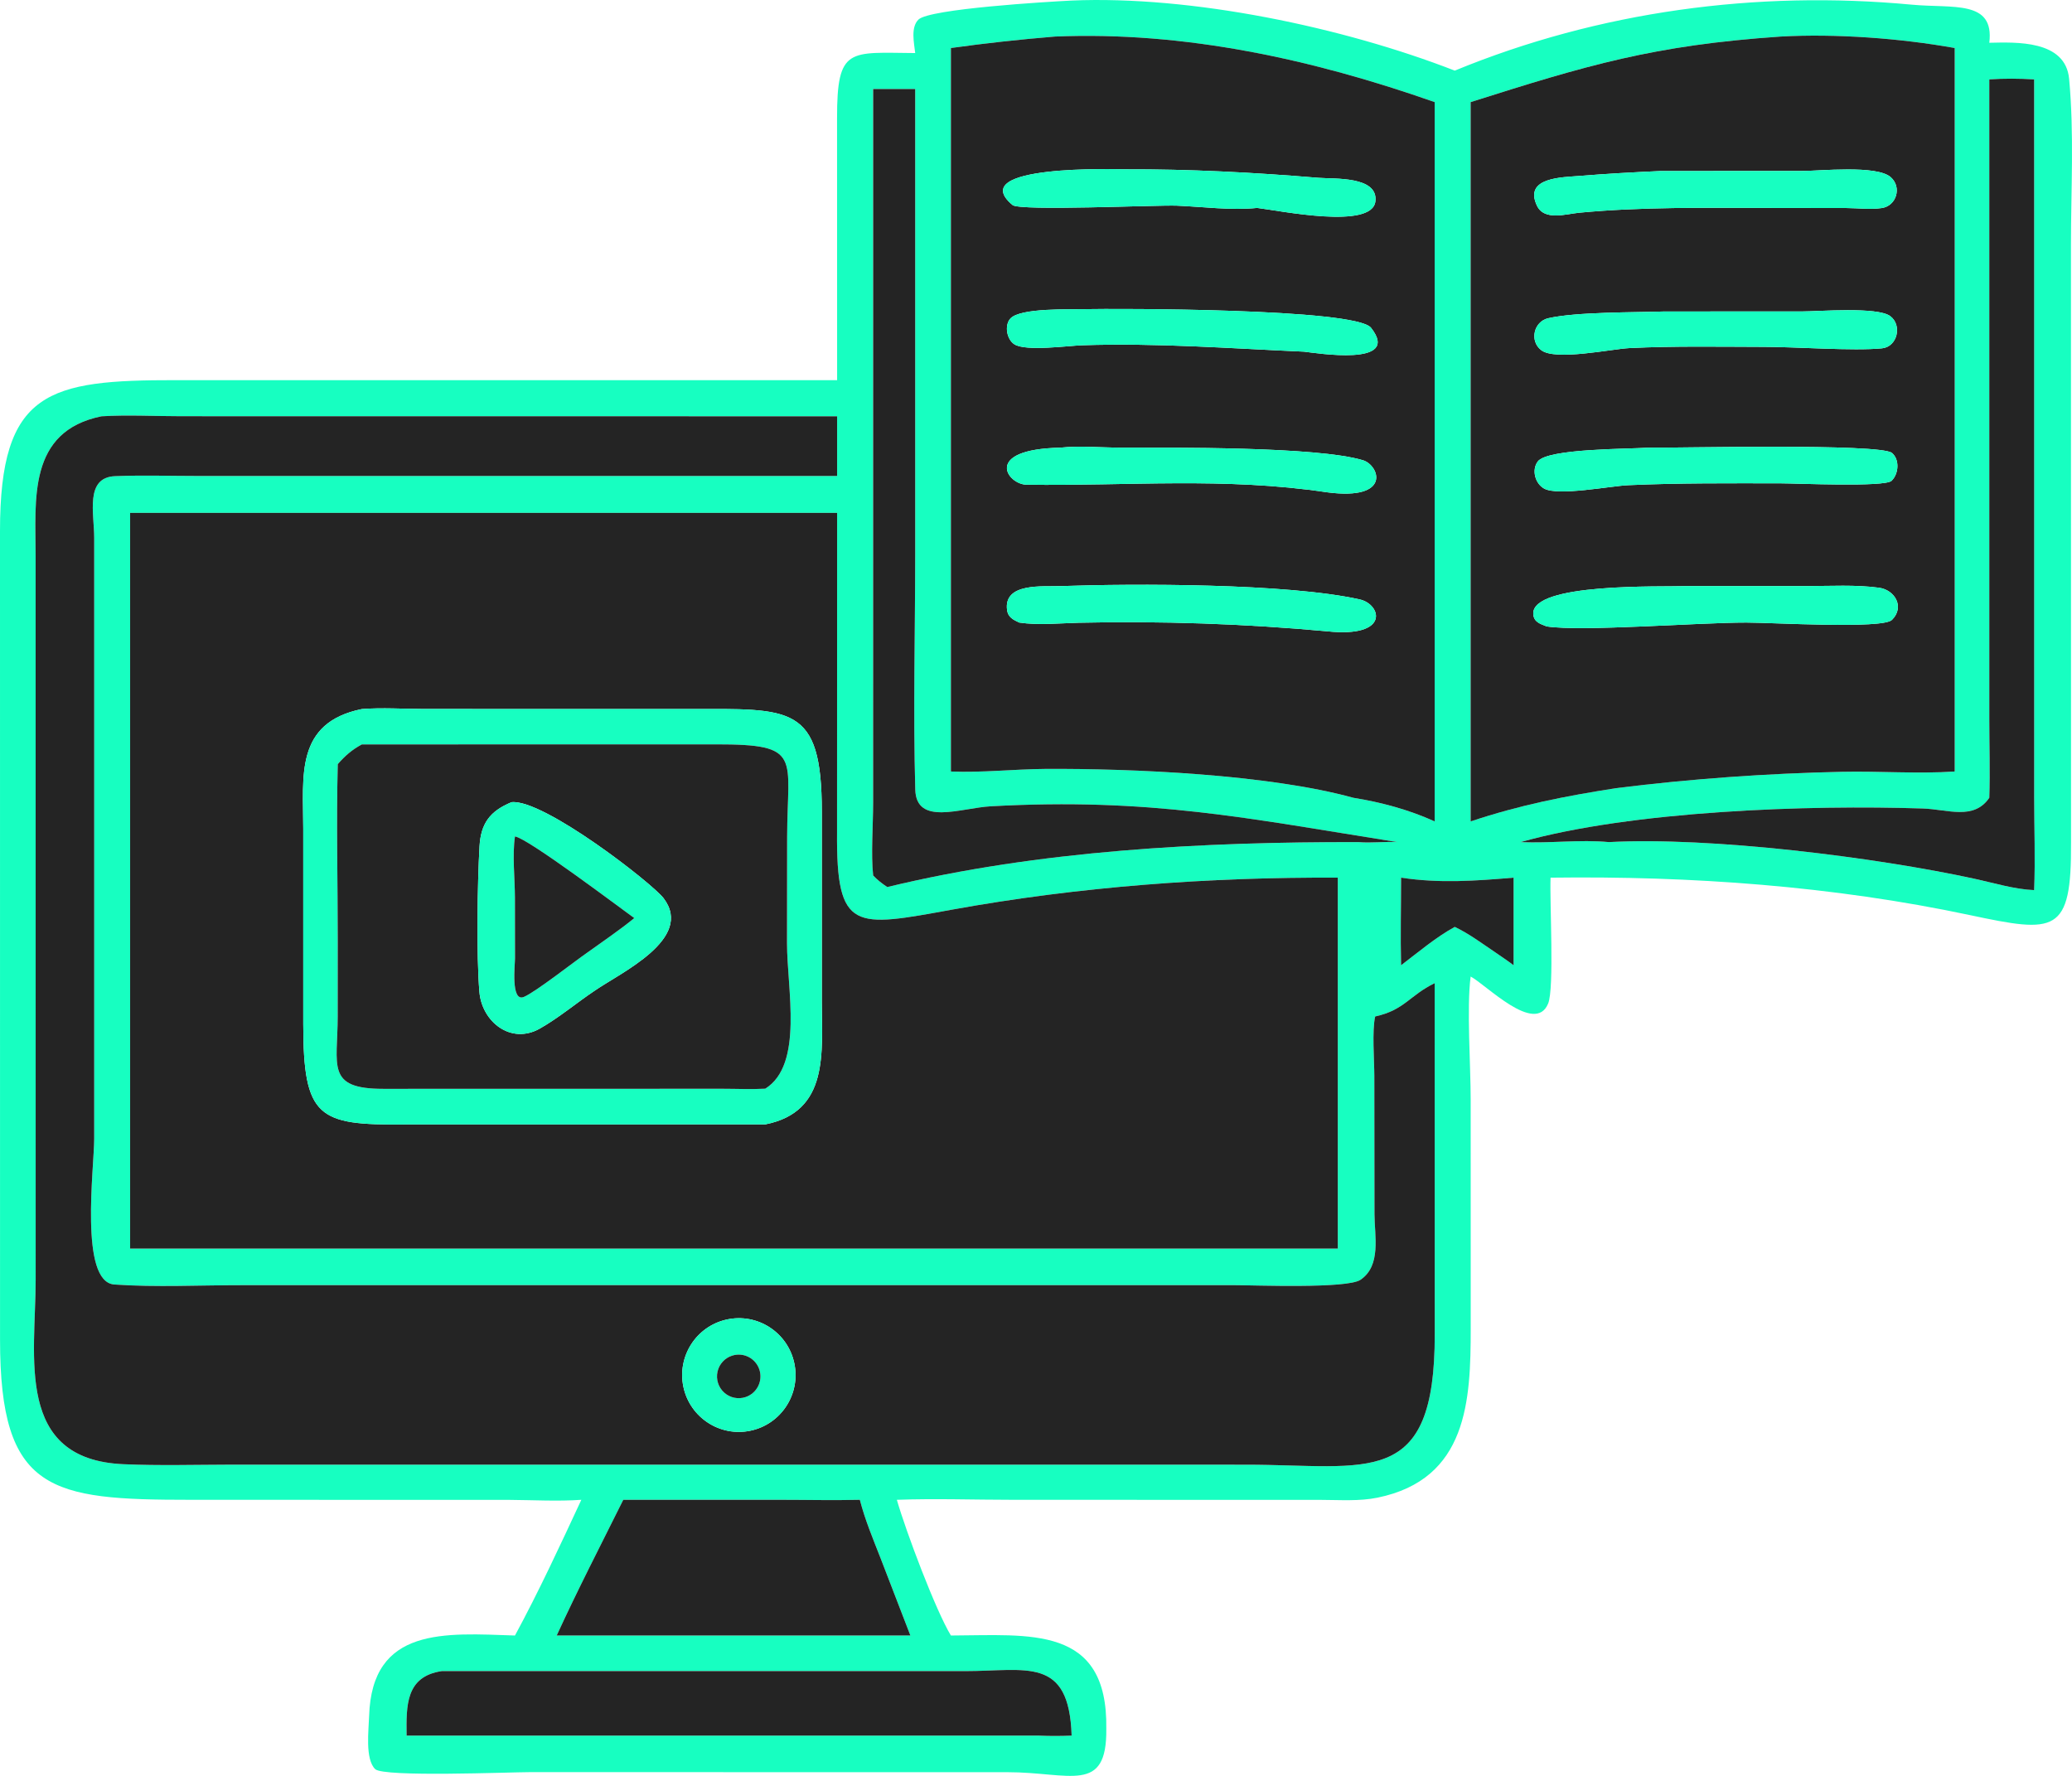
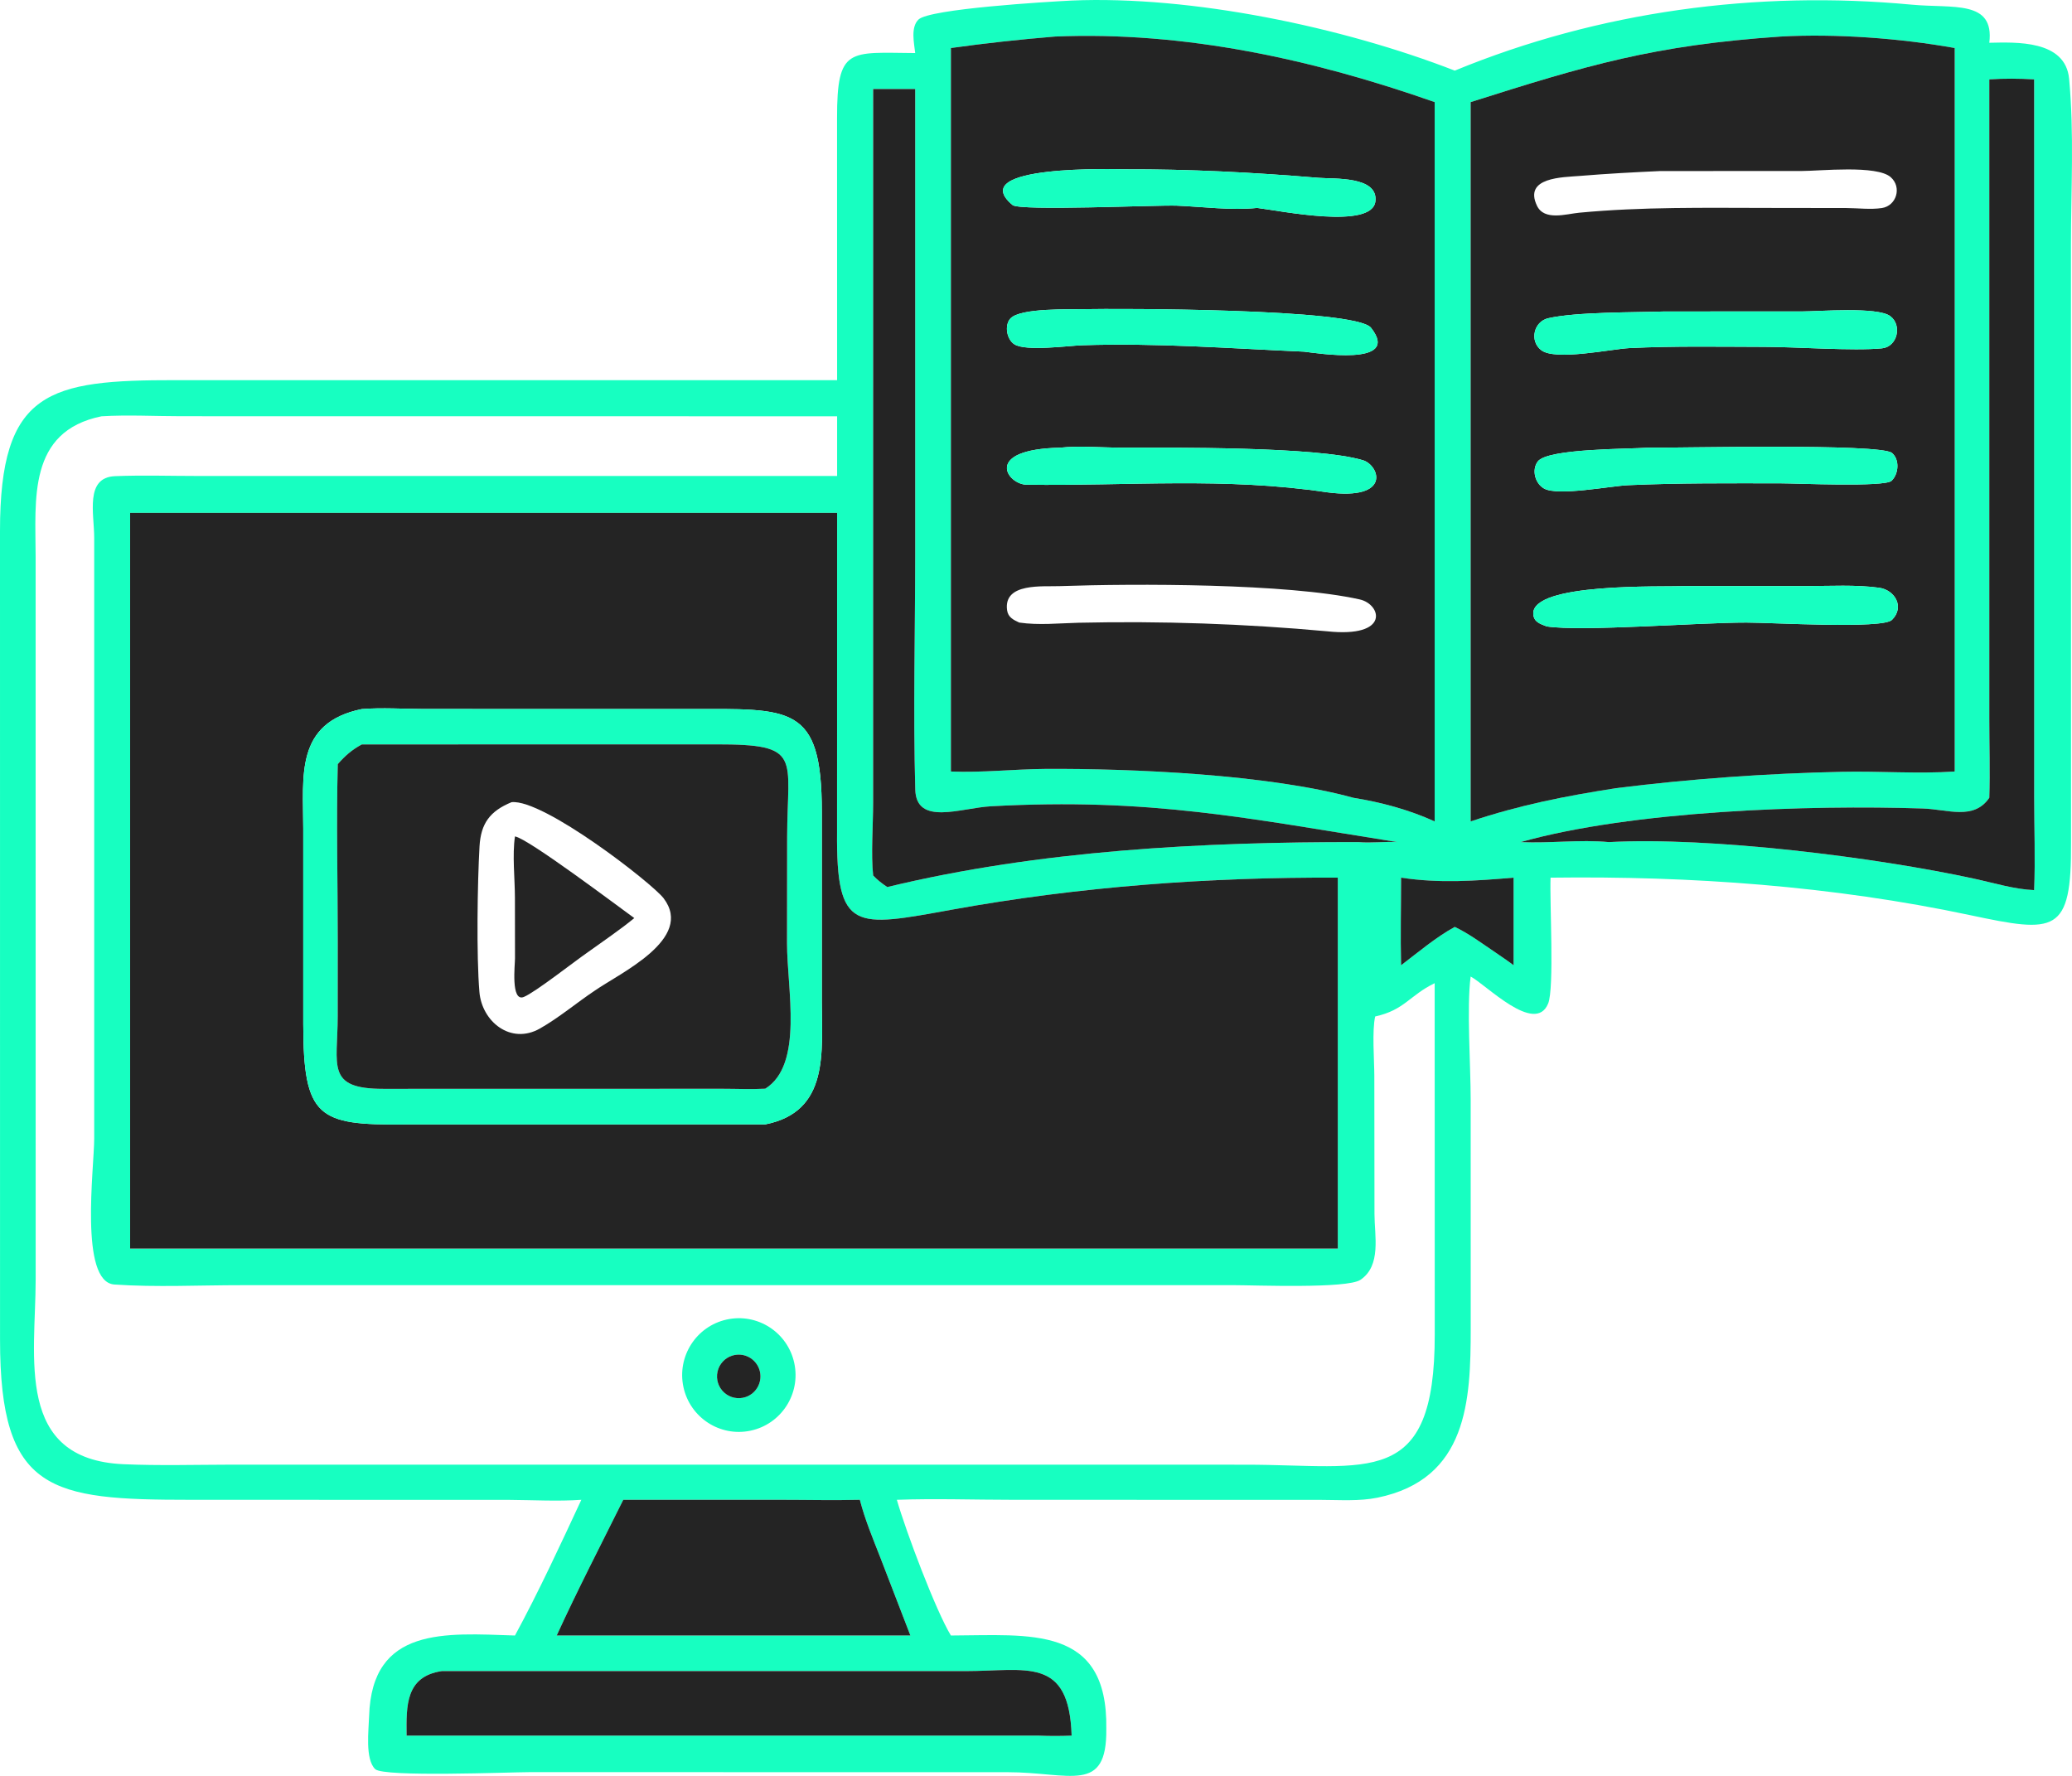
<svg xmlns="http://www.w3.org/2000/svg" width="56" height="48" viewBox="0 0 56 48" fill="none">
  <path d="M24.735 1.434C24.706 1.164 24.607 0.743 24.823 0.529C25.119 0.237 28.314 0.047 28.963 0.015C32.202 -0.124 36.29 0.731 39.318 1.909C43.217 0.304 47.48 -0.267 51.668 0.126C52.784 0.231 53.908 -0.012 53.765 1.156C54.477 1.142 55.823 1.073 55.922 2.13C56.061 3.619 55.972 5.126 55.972 6.62L55.974 22.772C55.989 25.248 55.554 25.226 53.245 24.735C49.528 23.946 45.701 23.673 41.907 23.722C41.88 24.399 42.012 26.707 41.842 27.124C41.489 27.985 40.153 26.604 39.747 26.395C39.637 27.237 39.749 28.812 39.748 29.721L39.749 35.902C39.749 37.853 39.667 39.98 37.23 40.48C36.736 40.581 36.207 40.541 35.705 40.54L27.363 40.538C26.326 40.538 25.275 40.5 24.239 40.538C24.485 41.394 25.289 43.529 25.7 44.206C27.828 44.2 29.946 43.911 29.9 46.727C29.922 48.508 28.919 47.9 27.224 47.9L14.312 47.899C13.784 47.899 10.371 48.039 10.141 47.818C9.862 47.55 9.965 46.759 9.976 46.387C10.049 43.957 12.037 44.144 13.918 44.206C14.561 43.019 15.143 41.761 15.712 40.538C15.075 40.583 14.41 40.544 13.771 40.54L5.145 40.538C1.369 40.538 -0 40.331 0.001 36.211L6.42186e-06 14.359C-0.003 10.549 1.318 10.272 4.756 10.275L22.625 10.276L22.623 3.193C22.621 1.26 22.952 1.422 24.735 1.434ZM28.512 0.988C27.569 1.066 26.637 1.167 25.7 1.298V20.853C26.549 20.888 27.404 20.789 28.255 20.783C30.587 20.769 34.278 20.93 36.577 21.563C37.325 21.683 38.084 21.887 38.775 22.202V2.76C35.486 1.605 32.018 0.841 28.512 0.988ZM48.126 0.988C44.686 1.223 42.89 1.763 39.747 2.76V22.202C41.103 21.751 42.277 21.523 43.681 21.302C45.708 21.049 47.742 20.905 49.783 20.861C50.782 20.839 51.844 20.92 52.83 20.853V1.298C51.362 1.034 49.616 0.906 48.126 0.988ZM53.765 2.146L53.765 19.435C53.765 20.142 53.788 20.856 53.765 21.563C53.344 22.179 52.641 21.875 51.97 21.853C48.892 21.75 44.105 21.913 41.099 22.761C41.89 22.799 42.697 22.686 43.484 22.761C46.217 22.613 50.697 23.17 53.37 23.753C53.89 23.866 54.445 24.037 54.977 24.059C55.01 23.224 54.978 22.377 54.978 21.54L54.977 2.146C54.575 2.122 54.167 2.119 53.765 2.146ZM23.599 2.406L23.598 21.702C23.598 22.293 23.537 23.107 23.599 23.664C23.719 23.789 23.837 23.88 23.98 23.976C28.087 22.982 32.512 22.754 36.714 22.761C37.07 22.791 37.414 22.743 37.766 22.761C33.752 22.124 31.079 21.555 26.778 21.793C25.971 21.837 24.765 22.331 24.737 21.341C24.678 19.225 24.735 17.092 24.735 14.975L24.735 2.406H23.599ZM2.743 11.252C0.743 11.659 0.961 13.505 0.963 15.053L0.964 34.59C0.962 36.681 0.39 39.447 3.338 39.576C4.301 39.618 5.274 39.59 6.238 39.588L33.666 39.589C36.99 39.59 38.783 40.266 38.777 36.062L38.775 26.574C38.095 26.904 37.962 27.3 37.167 27.474C37.079 27.856 37.143 28.659 37.144 29.076L37.148 32.816C37.149 33.398 37.339 34.208 36.769 34.592C36.405 34.836 33.932 34.737 33.311 34.736L6.53 34.737C5.396 34.736 4.223 34.797 3.092 34.719C2.137 34.653 2.546 31.561 2.546 30.776L2.546 14.538C2.546 13.883 2.289 12.903 3.11 12.87C3.854 12.84 4.608 12.865 5.352 12.865L22.625 12.865V11.252L4.896 11.25C4.186 11.25 3.45 11.209 2.743 11.252ZM3.517 13.863V33.748H36.157V23.722C32.681 23.704 29.154 23.965 25.728 24.587C23.107 25.062 22.6 25.205 22.623 22.49L22.625 13.863H3.517ZM37.867 23.722C37.867 24.51 37.847 25.303 37.867 26.09C38.332 25.736 38.805 25.335 39.318 25.053C39.703 25.236 40.063 25.506 40.417 25.744C40.581 25.858 40.75 25.969 40.908 26.09V23.722C39.868 23.81 38.91 23.88 37.867 23.722ZM16.845 40.538C16.24 41.756 15.612 42.969 15.046 44.206H24.605L23.803 42.126C23.6 41.605 23.378 41.08 23.239 40.538C22.52 40.556 21.799 40.538 21.079 40.538L16.845 40.538ZM11.939 45.168C10.961 45.314 10.98 46.1 10.989 46.912H28.08C28.376 46.925 28.667 46.924 28.963 46.912C28.895 44.753 27.745 45.169 26.077 45.168L11.939 45.168Z" fill="#17FFC1" />
  <path d="M25.7 1.298C26.637 1.167 27.569 1.066 28.512 0.988C32.018 0.841 35.486 1.605 38.775 2.76V22.202C38.084 21.887 37.325 21.683 36.577 21.563C34.278 20.93 30.587 20.769 28.255 20.783C27.404 20.789 26.549 20.888 25.7 20.853V1.298ZM30.403 4.576C30.198 4.575 26.048 4.439 27.366 5.542C27.565 5.709 31.275 5.537 31.811 5.559C32.512 5.588 33.28 5.692 33.977 5.62C34.599 5.694 37.087 6.212 37.173 5.44C37.251 4.754 36.048 4.841 35.629 4.806C33.887 4.661 32.152 4.57 30.403 4.576ZM29.332 8.356C28.915 8.367 27.58 8.318 27.31 8.607C27.139 8.791 27.209 9.177 27.417 9.307C27.729 9.502 28.854 9.346 29.25 9.332C31.263 9.265 33.242 9.417 35.246 9.505C35.543 9.537 37.893 9.927 37.055 8.86C36.639 8.33 30.096 8.34 29.332 8.356ZM28.657 12.1C26.552 12.145 27.224 13.094 27.745 13.101C30.482 13.139 33.095 12.891 35.866 13.306C37.627 13.538 37.283 12.573 36.834 12.439C35.581 12.064 31.642 12.102 30.271 12.099C29.752 12.098 29.171 12.044 28.657 12.1ZM28.657 15.842C28.189 15.862 27.119 15.74 27.218 16.49C27.244 16.685 27.389 16.754 27.547 16.827C28.082 16.905 28.612 16.845 29.15 16.832C31.389 16.782 33.636 16.859 35.866 17.063C37.581 17.247 37.337 16.333 36.75 16.202C34.791 15.764 30.655 15.772 28.657 15.842Z" fill="#242424" />
  <path d="M39.747 2.76C42.89 1.763 44.686 1.223 48.126 0.988C49.616 0.906 51.362 1.034 52.83 1.298V20.853C51.844 20.92 50.782 20.839 49.783 20.861C47.742 20.905 45.708 21.049 43.681 21.302C42.277 21.523 41.103 21.751 39.747 22.202V2.76ZM44.873 4.623C44.147 4.656 43.422 4.695 42.697 4.755C42.237 4.793 41.173 4.787 41.539 5.559C41.737 5.978 42.33 5.782 42.685 5.749C44.386 5.588 46.084 5.618 47.789 5.62L49.907 5.623C50.215 5.625 50.558 5.669 50.862 5.623C51.256 5.563 51.408 5.06 51.101 4.789C50.723 4.454 49.191 4.622 48.683 4.622L44.873 4.623ZM44.984 8.419C44.177 8.446 42.61 8.428 41.845 8.601C41.456 8.688 41.329 9.213 41.654 9.464C42.036 9.76 43.552 9.432 44.044 9.408C45.251 9.349 46.463 9.373 47.672 9.375C48.528 9.374 50.085 9.491 50.864 9.415C51.281 9.374 51.417 8.79 51.087 8.544C50.741 8.286 49.161 8.418 48.703 8.418L44.984 8.419ZM44.545 12.1C44.026 12.139 41.826 12.119 41.561 12.473C41.389 12.704 41.491 13.074 41.736 13.207C42.114 13.413 43.532 13.135 44.006 13.114C45.38 13.052 46.752 13.063 48.126 13.064C48.529 13.063 50.941 13.173 51.124 12.995C51.315 12.81 51.348 12.427 51.136 12.244C50.823 11.976 45.244 12.113 44.545 12.1ZM45.556 15.842C44.921 15.867 41.376 15.744 41.44 16.602C41.457 16.816 41.633 16.866 41.805 16.932C42.764 17.076 45.917 16.825 47.201 16.827C47.88 16.826 50.88 17.008 51.134 16.755C51.488 16.402 51.208 15.943 50.785 15.886C50.148 15.8 49.473 15.841 48.831 15.841L45.556 15.842Z" fill="#242424" />
  <path d="M53.765 21.563C53.788 20.856 53.765 20.142 53.765 19.435L53.765 2.146C54.167 2.119 54.575 2.122 54.977 2.146L54.978 21.54C54.978 22.377 55.01 23.224 54.977 24.059C54.445 24.037 53.89 23.866 53.37 23.753C50.697 23.17 46.217 22.613 43.484 22.761C42.697 22.686 41.89 22.799 41.099 22.761C44.105 21.913 48.892 21.75 51.97 21.853C52.641 21.875 53.344 22.179 53.765 21.563Z" fill="#242424" />
  <path d="M23.599 23.664C23.537 23.107 23.598 22.293 23.598 21.702L23.599 2.406H24.735L24.735 14.975C24.735 17.092 24.678 19.225 24.737 21.341C24.765 22.331 25.971 21.837 26.778 21.793C31.079 21.555 33.752 22.124 37.766 22.761C37.414 22.743 37.07 22.791 36.714 22.761C32.512 22.754 28.087 22.982 23.98 23.976C23.837 23.88 23.719 23.789 23.599 23.664Z" fill="#242424" />
  <path d="M33.977 5.62C33.28 5.692 32.512 5.588 31.811 5.559C31.275 5.537 27.565 5.709 27.366 5.542C26.048 4.439 30.198 4.575 30.403 4.576C32.152 4.57 33.887 4.661 35.629 4.806C36.048 4.841 37.251 4.754 37.173 5.44C37.087 6.212 34.599 5.694 33.977 5.62Z" fill="#17FFC1" />
-   <path d="M47.789 5.62C46.084 5.618 44.386 5.588 42.685 5.749C42.33 5.782 41.737 5.978 41.539 5.559C41.173 4.787 42.237 4.793 42.697 4.755C43.422 4.695 44.147 4.656 44.873 4.623L48.683 4.622C49.191 4.622 50.723 4.454 51.101 4.789C51.408 5.06 51.256 5.563 50.862 5.623C50.558 5.669 50.215 5.625 49.907 5.623L47.789 5.62Z" fill="#17FFC1" />
  <path d="M35.246 9.505C33.242 9.417 31.263 9.265 29.25 9.332C28.854 9.346 27.729 9.502 27.417 9.307C27.209 9.177 27.139 8.791 27.31 8.607C27.58 8.318 28.915 8.367 29.332 8.356C30.096 8.34 36.639 8.33 37.055 8.86C37.893 9.927 35.543 9.537 35.246 9.505Z" fill="#17FFC1" />
  <path d="M47.672 9.375C46.463 9.373 45.251 9.349 44.044 9.408C43.552 9.432 42.036 9.76 41.654 9.464C41.329 9.213 41.456 8.688 41.845 8.601C42.61 8.428 44.177 8.446 44.984 8.419L48.703 8.418C49.161 8.418 50.741 8.286 51.087 8.544C51.417 8.79 51.281 9.374 50.864 9.415C50.085 9.491 48.528 9.374 47.672 9.375Z" fill="#17FFC1" />
-   <path d="M38.775 26.574L38.777 36.062C38.783 40.266 36.99 39.59 33.666 39.589L6.238 39.588C5.274 39.59 4.301 39.618 3.338 39.576C0.39 39.447 0.962 36.681 0.964 34.59L0.963 15.053C0.961 13.505 0.743 11.659 2.743 11.252C3.45 11.209 4.186 11.25 4.896 11.25L22.625 11.252V12.865L5.352 12.865C4.608 12.865 3.854 12.84 3.11 12.87C2.289 12.903 2.546 13.883 2.546 14.538L2.546 30.776C2.546 31.561 2.137 34.653 3.092 34.719C4.223 34.797 5.396 34.736 6.53 34.737L33.311 34.736C33.932 34.737 36.405 34.836 36.769 34.592C37.339 34.208 37.149 33.398 37.148 32.816L37.144 29.076C37.143 28.659 37.079 27.856 37.167 27.474C37.962 27.3 38.095 26.904 38.775 26.574ZM19.639 35.666C18.816 35.848 18.294 36.663 18.471 37.489C18.648 38.315 19.457 38.843 20.282 38.67C21.114 38.496 21.646 37.676 21.467 36.843C21.289 36.01 20.468 35.482 19.639 35.666Z" fill="#242424" />
  <path d="M35.866 13.306C33.095 12.891 30.482 13.139 27.745 13.101C27.224 13.094 26.552 12.145 28.657 12.1C29.171 12.044 29.752 12.098 30.271 12.099C31.642 12.102 35.581 12.064 36.834 12.439C37.283 12.573 37.627 13.538 35.866 13.306Z" fill="#17FFC1" />
  <path d="M48.126 13.064C46.752 13.063 45.38 13.052 44.006 13.114C43.532 13.135 42.114 13.413 41.736 13.207C41.491 13.074 41.389 12.704 41.561 12.473C41.826 12.119 44.026 12.139 44.545 12.1C45.244 12.113 50.823 11.976 51.136 12.244C51.348 12.427 51.315 12.81 51.124 12.995C50.941 13.173 48.529 13.063 48.126 13.064Z" fill="#17FFC1" />
  <path d="M3.517 33.748V13.863H22.625L22.623 22.49C22.6 25.205 23.107 25.062 25.728 24.587C29.154 23.965 32.681 23.704 36.157 23.722V33.748H3.517ZM9.779 19.165C7.967 19.537 8.197 20.978 8.196 22.396L8.196 27.673C8.199 30.219 8.604 30.413 10.926 30.393L20.683 30.391C22.423 30.047 22.21 28.431 22.211 27.074V21.936C22.211 19.029 21.38 19.162 18.605 19.164L11.461 19.163C10.911 19.162 10.326 19.122 9.779 19.165Z" fill="#242424" />
-   <path d="M27.547 16.827C27.389 16.754 27.244 16.685 27.218 16.49C27.119 15.74 28.189 15.862 28.657 15.842C30.655 15.772 34.791 15.764 36.75 16.202C37.337 16.333 37.581 17.247 35.866 17.063C33.636 16.859 31.389 16.782 29.15 16.832C28.612 16.845 28.082 16.905 27.547 16.827Z" fill="#17FFC1" />
  <path d="M41.805 16.932C41.633 16.866 41.457 16.816 41.44 16.602C41.376 15.744 44.921 15.867 45.556 15.842L48.831 15.841C49.473 15.841 50.148 15.8 50.785 15.886C51.208 15.943 51.488 16.402 51.134 16.755C50.88 17.008 47.88 16.826 47.201 16.827C45.917 16.825 42.764 17.076 41.805 16.932Z" fill="#17FFC1" />
  <path d="M20.683 30.391L10.926 30.393C8.604 30.413 8.199 30.219 8.196 27.673L8.196 22.396C8.197 20.978 7.967 19.537 9.779 19.165C10.326 19.122 10.911 19.162 11.461 19.163L18.605 19.164C21.38 19.162 22.211 19.029 22.211 21.936V27.074C22.21 28.431 22.423 30.047 20.683 30.391ZM9.779 20.121C9.515 20.263 9.325 20.428 9.129 20.654C9.088 22.244 9.129 23.845 9.128 25.435L9.127 27.466C9.127 28.807 8.797 29.432 10.364 29.43L19.526 29.428C19.91 29.428 20.301 29.447 20.683 29.426C21.725 28.776 21.27 26.726 21.271 25.496L21.274 22.636C21.277 20.449 21.708 20.116 19.353 20.119L9.779 20.121Z" fill="#17FFC1" />
  <path d="M9.129 20.654C9.325 20.428 9.515 20.263 9.779 20.121L19.353 20.119C21.708 20.116 21.277 20.449 21.274 22.636L21.271 25.496C21.27 26.726 21.725 28.776 20.683 29.426C20.301 29.447 19.91 29.428 19.526 29.428L10.364 29.43C8.797 29.432 9.127 28.807 9.127 27.466L9.128 25.435C9.129 23.845 9.088 22.244 9.129 20.654ZM13.826 21.682C13.239 21.924 12.996 22.258 12.96 22.877C12.904 23.853 12.874 25.826 12.957 26.81C13.024 27.614 13.805 28.246 14.592 27.8C15.107 27.508 15.579 27.107 16.073 26.777C16.764 26.296 18.765 25.378 17.937 24.281C17.633 23.878 14.689 21.59 13.826 21.682Z" fill="#242424" />
-   <path d="M16.073 26.777C15.579 27.107 15.107 27.508 14.592 27.8C13.805 28.246 13.024 27.614 12.957 26.81C12.874 25.826 12.904 23.853 12.96 22.877C12.996 22.258 13.239 21.924 13.826 21.682C14.689 21.59 17.633 23.878 17.937 24.281C18.765 25.378 16.764 26.296 16.073 26.777ZM13.918 22.608C13.843 23.113 13.916 23.744 13.917 24.266L13.919 25.903C13.92 26.067 13.8 27.093 14.158 26.946C14.465 26.82 15.519 25.992 15.878 25.744C16.3 25.439 16.74 25.145 17.143 24.815C16.673 24.475 14.264 22.658 13.918 22.608Z" fill="#17FFC1" />
  <path d="M15.878 25.744C15.519 25.992 14.465 26.82 14.158 26.946C13.8 27.093 13.92 26.067 13.919 25.903L13.917 24.266C13.916 23.744 13.843 23.113 13.918 22.608C14.264 22.658 16.673 24.475 17.143 24.815C16.74 25.145 16.3 25.439 15.878 25.744Z" fill="#242424" />
  <path d="M37.867 26.09C37.847 25.303 37.867 24.51 37.867 23.722C38.91 23.88 39.868 23.81 40.908 23.722V26.09C40.75 25.969 40.581 25.858 40.417 25.744C40.063 25.506 39.703 25.236 39.318 25.053C38.805 25.335 38.332 25.736 37.867 26.09Z" fill="#242424" />
  <path d="M20.282 38.67C19.457 38.843 18.648 38.315 18.471 37.489C18.294 36.663 18.816 35.848 19.639 35.666C20.468 35.482 21.289 36.01 21.467 36.843C21.646 37.676 21.114 38.496 20.282 38.67ZM19.792 36.64C19.59 36.702 19.437 36.869 19.392 37.076C19.346 37.283 19.416 37.499 19.573 37.641C19.73 37.782 19.951 37.828 20.152 37.761C20.457 37.659 20.623 37.33 20.525 37.022C20.426 36.715 20.1 36.544 19.792 36.64Z" fill="#17FFC1" />
  <path d="M20.152 37.761C19.951 37.828 19.73 37.782 19.573 37.641C19.416 37.499 19.346 37.283 19.392 37.076C19.437 36.869 19.59 36.702 19.792 36.64C20.1 36.544 20.426 36.715 20.525 37.022C20.623 37.33 20.457 37.659 20.152 37.761Z" fill="#242424" />
  <path d="M15.046 44.206C15.612 42.969 16.24 41.756 16.845 40.538L21.079 40.538C21.799 40.538 22.52 40.556 23.239 40.538C23.378 41.08 23.6 41.605 23.803 42.126L24.605 44.206H15.046Z" fill="#242424" />
  <path d="M10.989 46.912C10.98 46.1 10.961 45.314 11.939 45.168L26.077 45.168C27.745 45.169 28.895 44.753 28.963 46.912C28.667 46.924 28.376 46.925 28.08 46.912H10.989Z" fill="#242424" />
</svg>